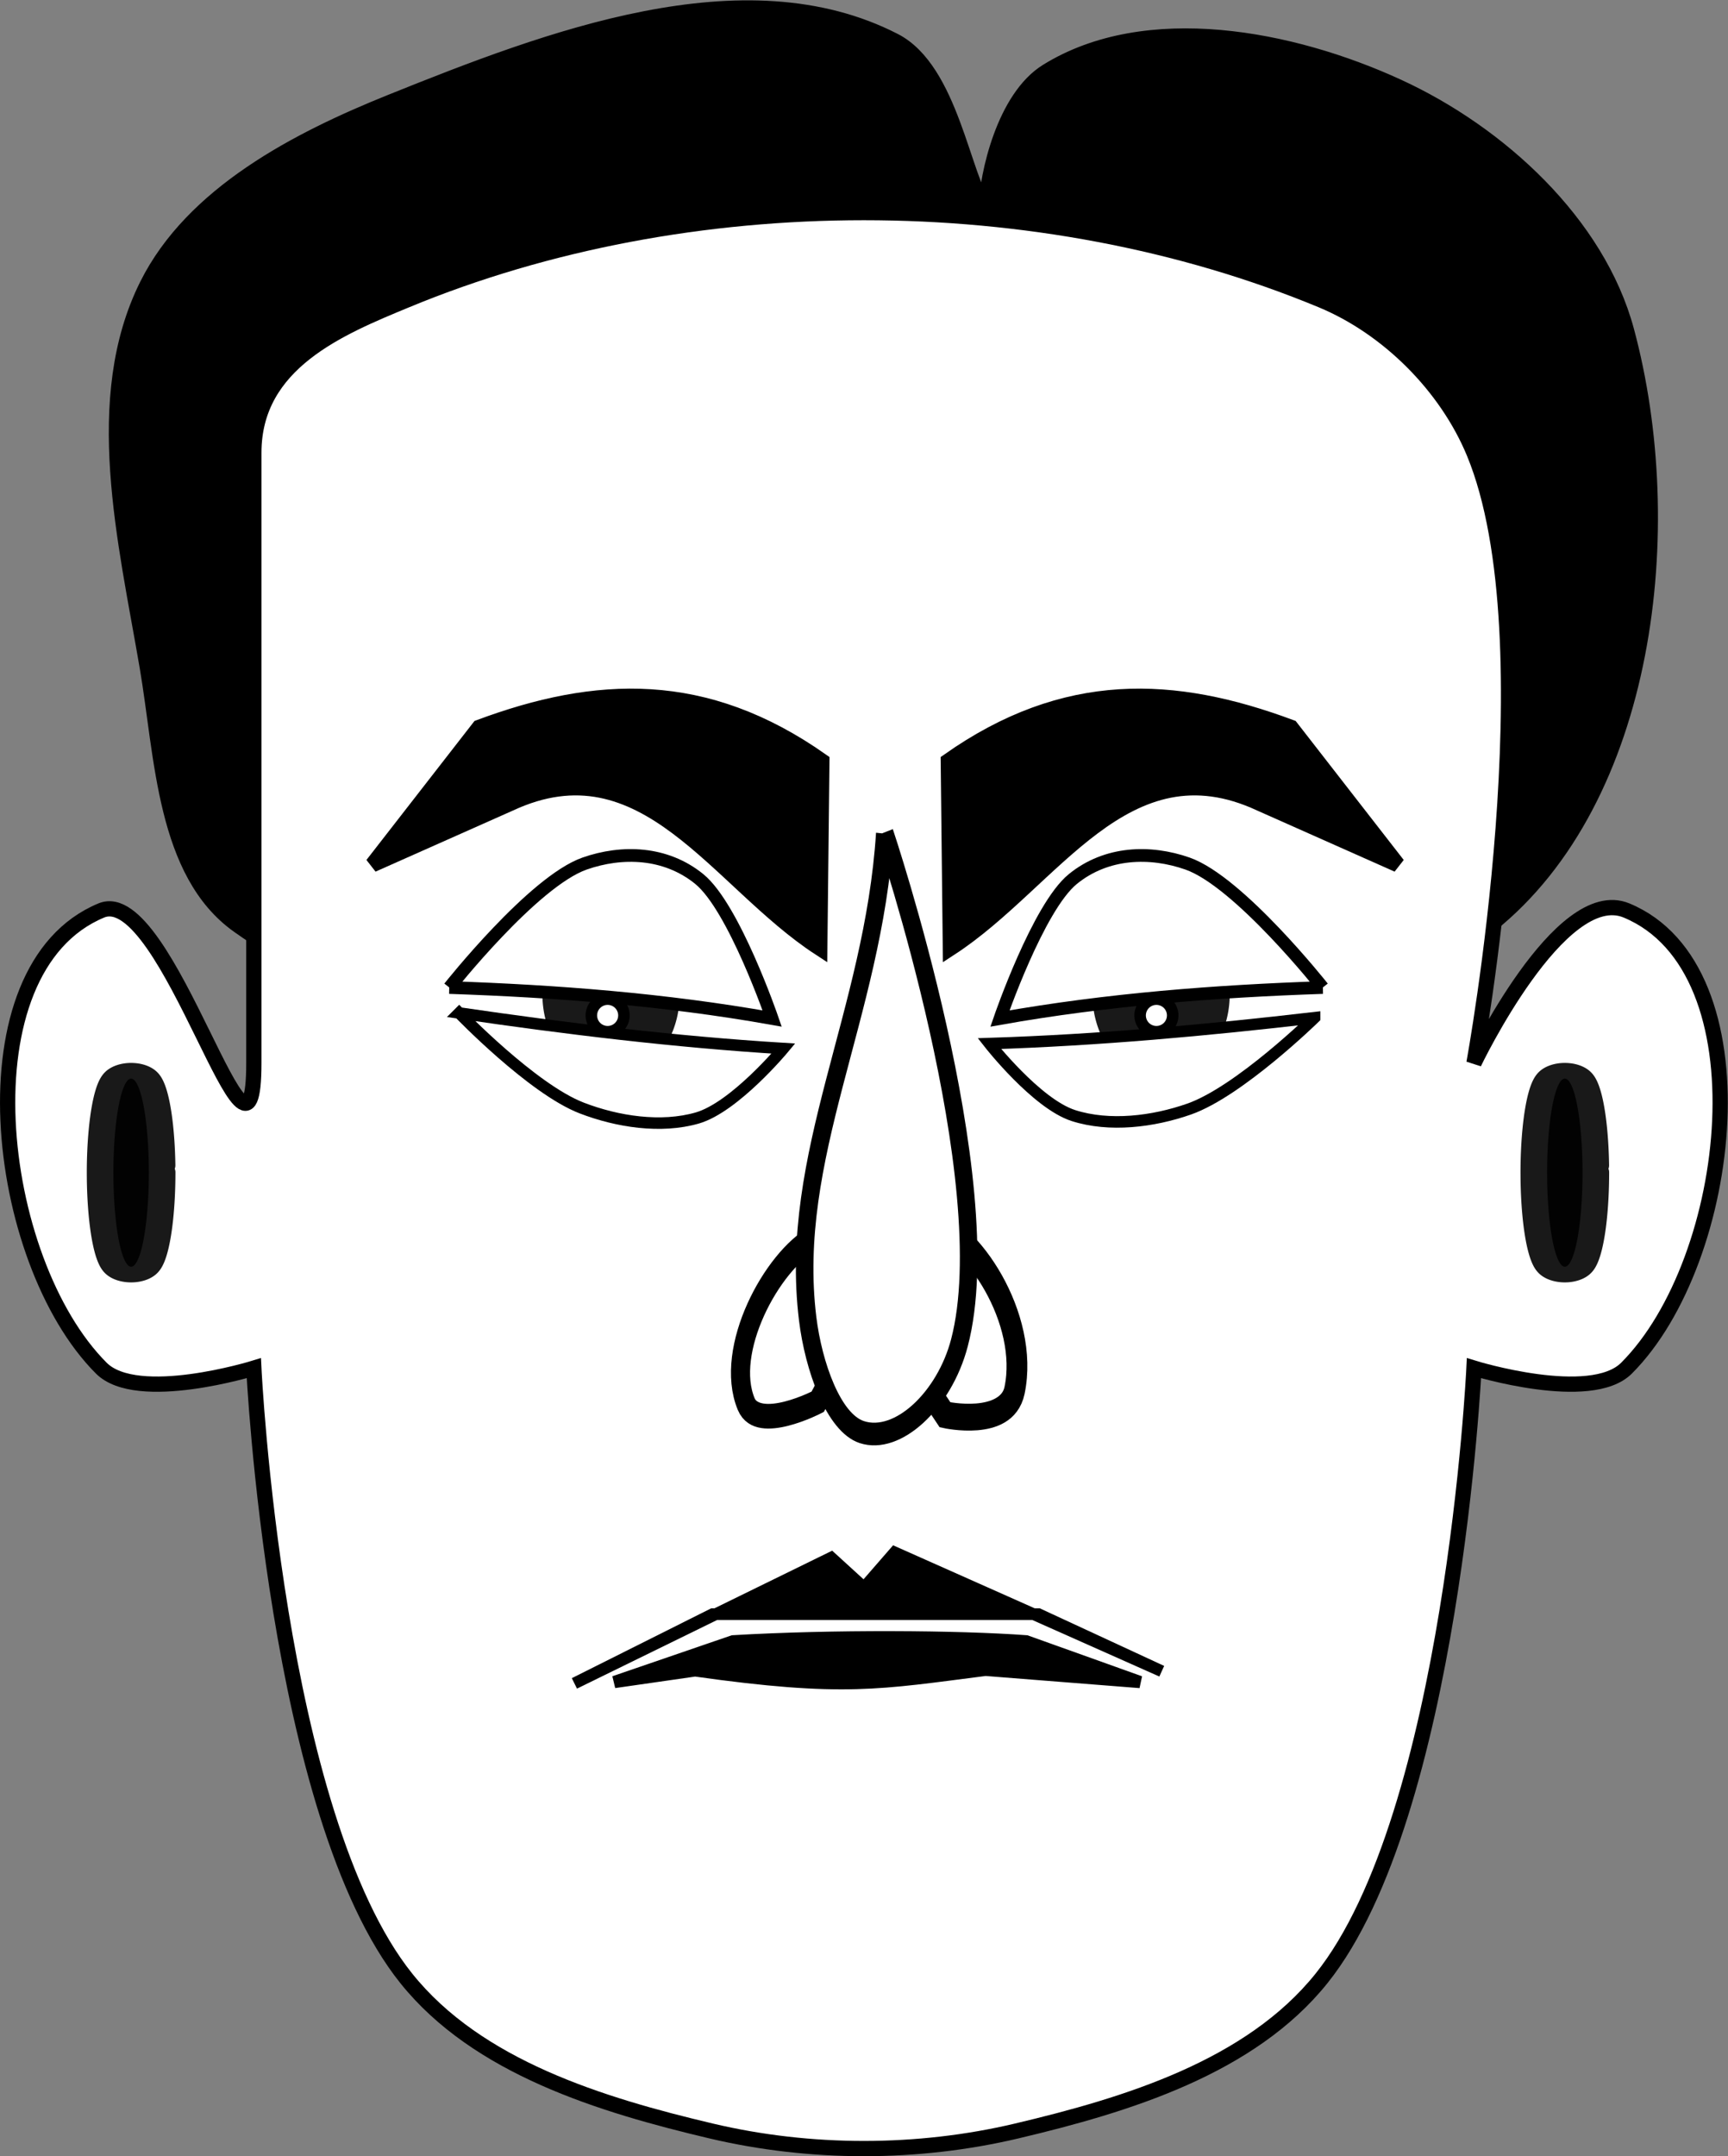
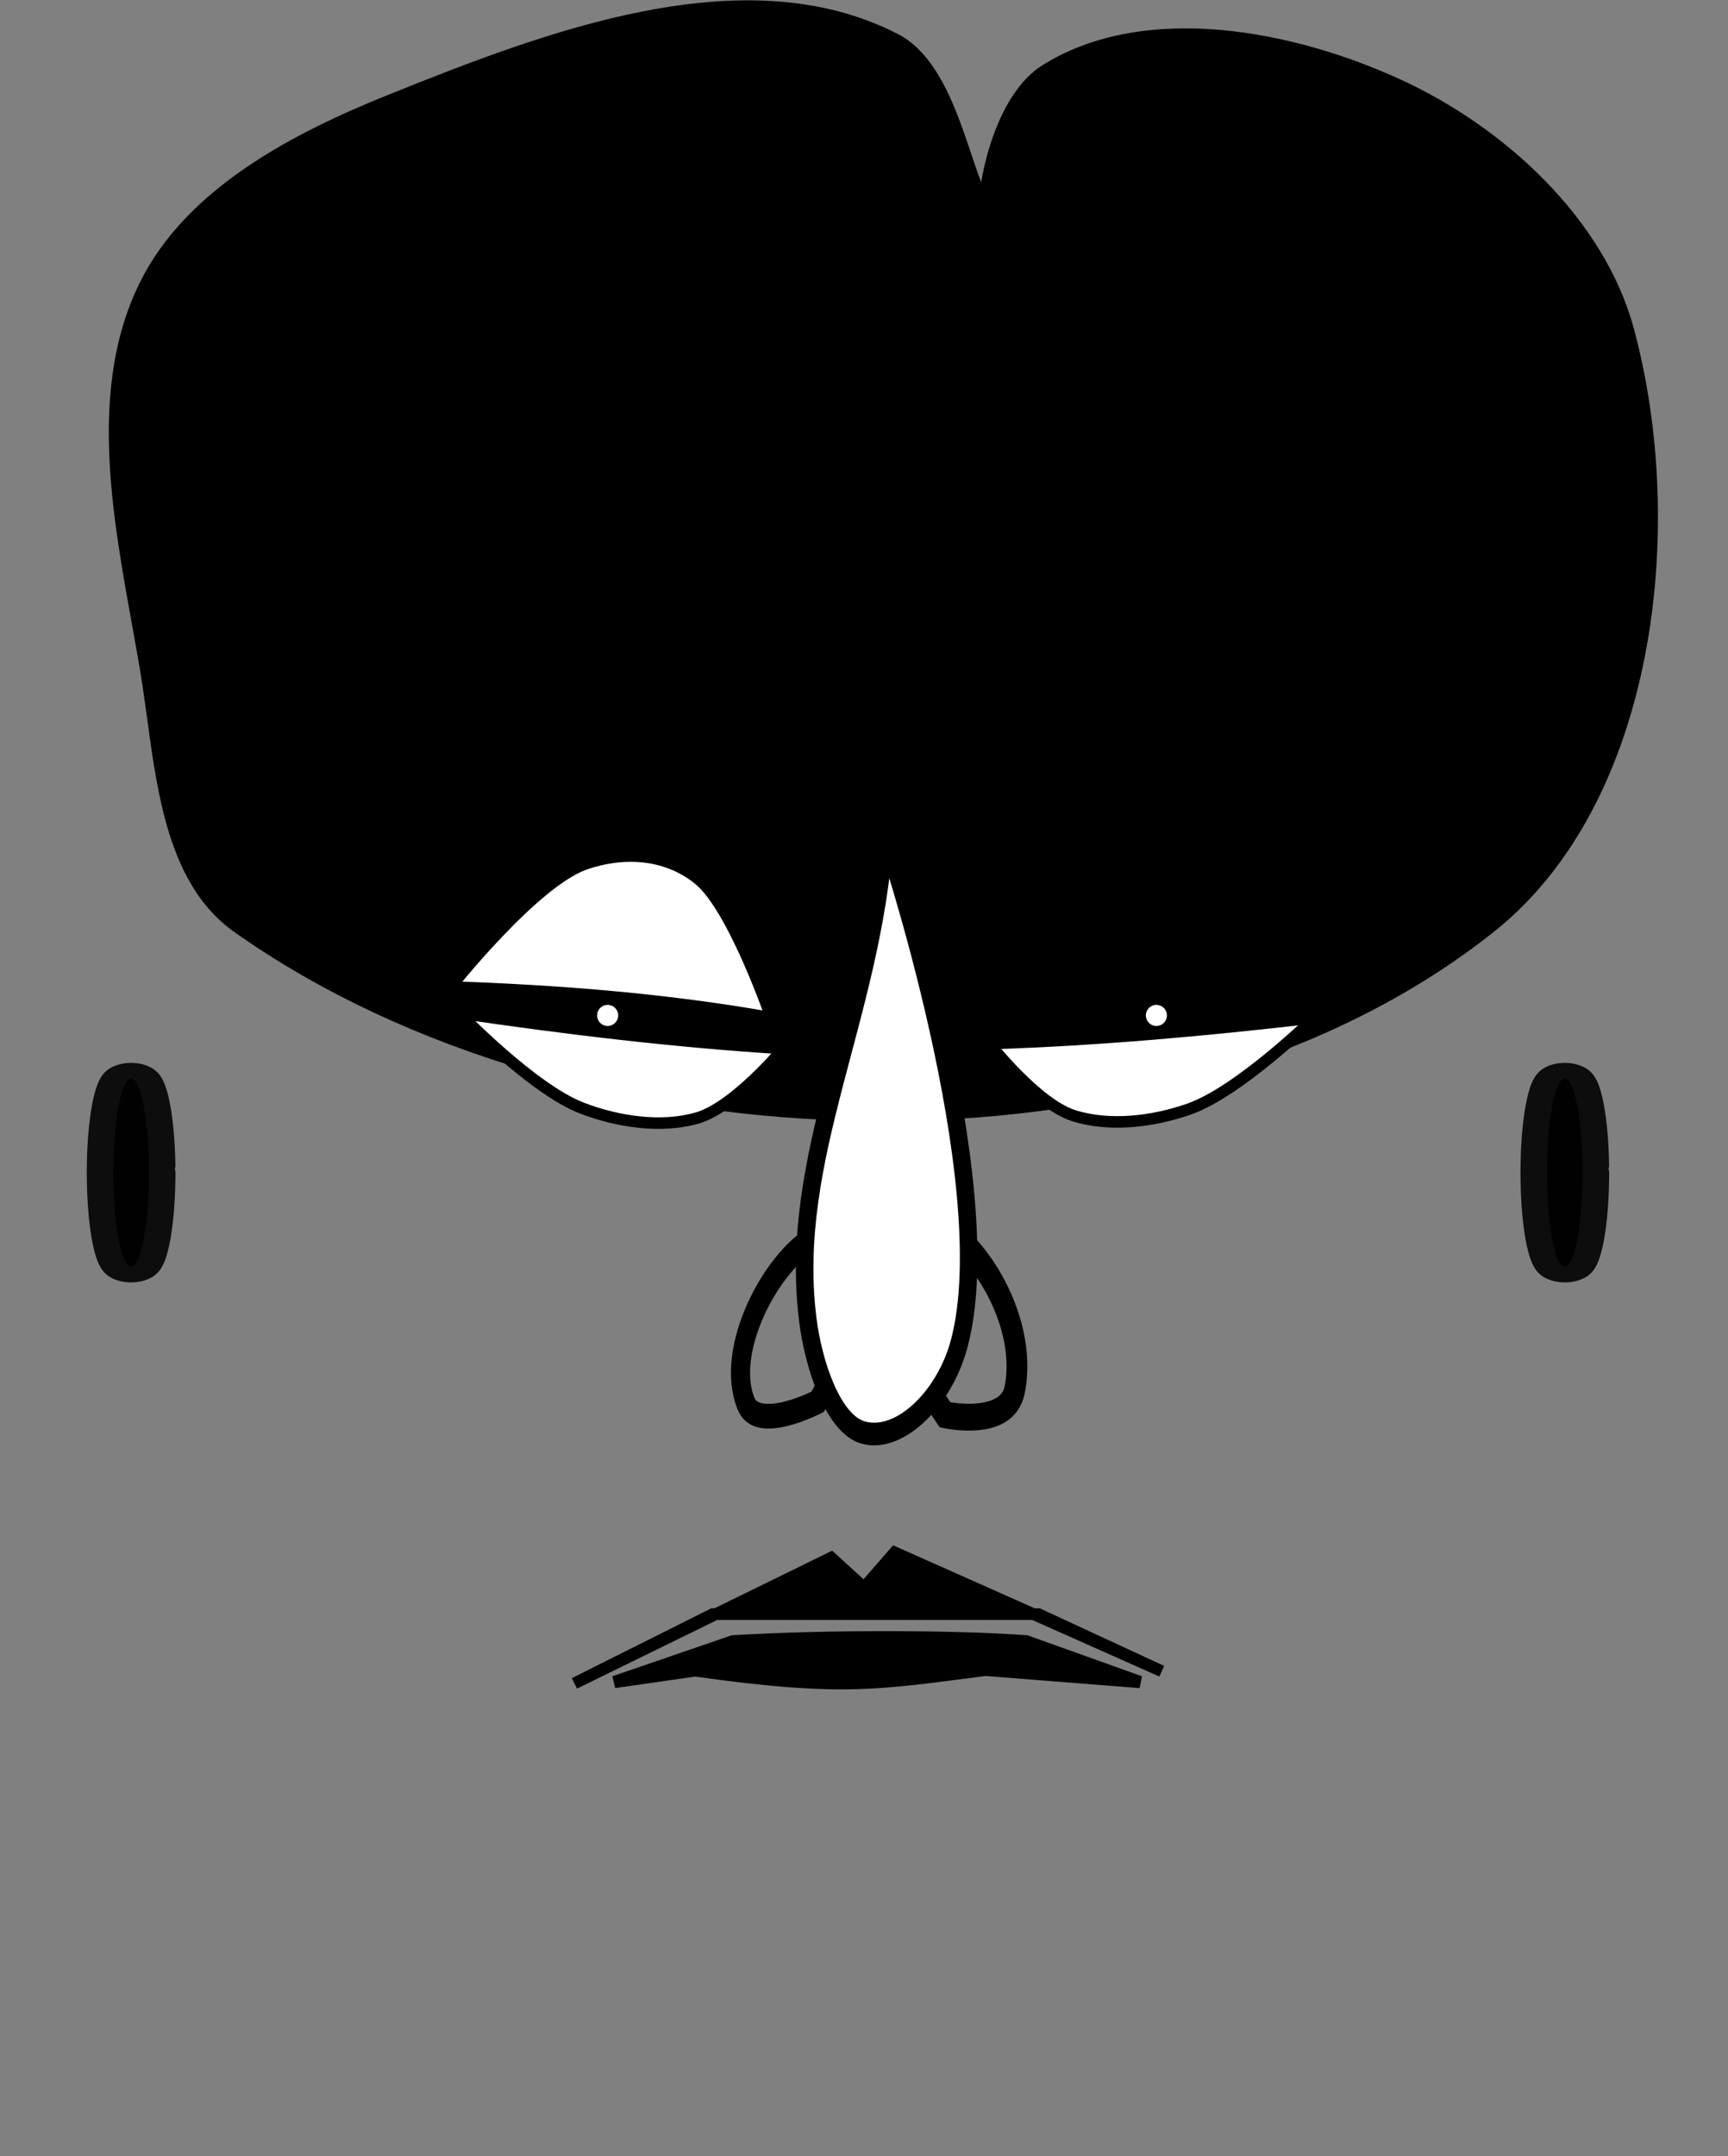
<svg xmlns="http://www.w3.org/2000/svg" viewBox="0 0 150.02 187.12">
  <rect x="0" y="0" width="150.02" height="187.12" fill="#808080" stroke="none" />
  <path d="M20.72 80.34c-6.495-4.596-6.601-14.667-7.944-22.509-1.863-10.876-4.935-23.233 0-33.102C16.723 16.834 25.77 12.131 33.96 8.84 47.575 3.37 64.61-3.172 77.655 3.544c4.917 2.53 5.955 11.96 7.945 14.565.1-3.005 1.6-9.628 5.296-11.917 8.638-5.35 21.22-2.917 30.454 1.324 8.797 4.04 17.343 11.839 19.861 21.185 4.596 17.057 1.908 40.642-11.917 51.639-28.323 22.53-79.03 20.903-108.57 0z" stroke="#000" stroke-width="1.324" />
-   <path d="M35.28 26.05c24.466-10.134 54.979-10.134 79.445 0 5.767 2.389 10.852 7.474 13.241 13.241 6.756 16.311 0 52.963 0 52.963s7.474-15.629 13.241-13.241c12.233 5.067 9.363 30.36 0 39.722-3.12 3.12-13.241 0-13.241 0s-1.854 38.768-13.241 52.963c-6.175 7.698-16.877 10.973-26.482 13.241-8.591 2.028-17.891 2.028-26.482 0-9.605-2.267-20.306-5.542-26.482-13.241-11.387-14.195-13.241-52.963-13.241-52.963s-10.12 3.12-13.241 0c-9.363-9.363-12.233-34.655 0-39.722 5.767-2.389 13.241 26.482 13.241 13.241V39.291c0-7.814 7.474-10.852 13.241-13.241z" stroke="#000" stroke-width="1.324" fill="#fff" />
  <path d="M82.51 82.29l-.18-16.25c10.15-7.161 19.596-6.703 29.747-2.919l9.268 11.917-11.917-5.296C97.69 64.272 91.43 76.484 82.51 82.29z" stroke="#000" stroke-width="1.324" />
  <path stroke-linejoin="round" stroke="#000" stroke-linecap="round" stroke-width="3" transform="matrix(1.539 0 0 .907 293.02 -343.929)" opacity=".9" d="M-182 491.36a1 9 0 11-.003-.661" color="#000" />
  <path stroke-linejoin="round" stroke="#000" stroke-linecap="round" stroke-width="3" transform="matrix(1.539 0 0 .907 417.49 -343.929)" opacity=".9" d="M-182 491.36a1 9 0 11-.003-.661" color="#000" />
  <path opacity=".9" d="M106.76 86.299a5.958 7.283 0 11-.016-.535" color="#000" />
-   <path d="M114.84 85.7s-7.275-9.197-11.753-10.761c-3.24-1.131-7.024-1.03-9.945 1.345-3.015 2.452-6.329 12.106-6.329 12.106 9.343-1.657 18.685-2.37 28.027-2.69z" stroke="#000" stroke-width="1.103" fill="#fff" />
  <g stroke="#000">
    <path d="M53.335 145.973l10.3-3.535c8.681-.51 19.602-.431 25.456 0l9.882 3.535-13.413-1.058c-9.193 1.17-12.304 1.87-25.211.05z" stroke-width="1.059" />
    <path d="M100.857 145.033L77.672 134.72l-2.661 3.058-2.85-2.6-22.291 10.911 12.001-6.01h28.284z" stroke-width="1.012" />
  </g>
  <g stroke="#000">
    <path d="M236.98 402.5s-3.906 1.57-4.686.117c-1.468-2.738 1.664-7.248 4.424-8.432 1.602-.687 4.838 1.719 4.838 1.719z" stroke-width="1.252" fill="none" transform="matrix(1.324 0 0 1.709 -242.773 -566.22)" />
    <path d="M245.33 403.16s4.04.695 4.56-1.241c.979-3.648-2.789-8.023-5.655-8.602-1.665-.336-4.41 3.442-4.41 3.442z" stroke-width="1.363" fill="none" transform="matrix(1.324 0 0 1.709 -242.773 -566.22)" />
    <path d="M241.38 373.65c-.763 9.21-6.364 16.362-5.057 24.63.385 2.431 1.697 5.28 3.544 5.757 2.354.606 5.415-1.608 6.405-4.524 2.78-8.186-4.892-25.864-4.892-25.864z" stroke-width="1.15" fill="#fff" transform="matrix(1.324 0 0 1.709 -242.773 -566.22)" />
  </g>
  <path d="M114.13 88.32s-6.534 6.396-10.886 7.926c-3.149 1.107-6.939 1.564-10.049.568-3.21-1.03-7.298-6.248-7.298-6.248 9.472-.302 18.868-1.159 28.233-2.246z" stroke="#000" fill="#fff" />
  <path opacity=".9" d="M47.09 86.299a5.958 7.283 0 10.016-.535" color="#000" />
  <path d="M39.01 85.7s7.275-9.197 11.753-10.761c3.24-1.131 7.024-1.03 9.945 1.345 3.015 2.452 6.329 12.106 6.329 12.106-9.342-1.657-18.685-2.37-28.027-2.69z" stroke="#000" stroke-width="1.103" fill="#fff" />
  <path d="M39.86 87.91s6.34 6.588 10.644 8.247c3.114 1.2 6.89 1.77 10.028.867 3.24-.932 7.48-6.027 7.48-6.027-9.458-.584-18.824-1.721-28.152-3.087z" stroke="#000" fill="#fff" />
-   <path d="M71.17 82.29l.18-16.25c-10.15-7.161-19.596-6.703-29.747-2.919l-9.268 11.917 11.917-5.296C55.99 64.272 62.25 76.484 71.17 82.29z" stroke="#000" stroke-width="1.324" />
  <path stroke-linejoin="round" stroke="#000" stroke-linecap="round" fill="#fff" d="M101.81 88.12a1.414 1.414 0 11-.004-.104M54.168 88.12a1.414 1.414 0 11-.004-.104" color="#000" />
</svg>